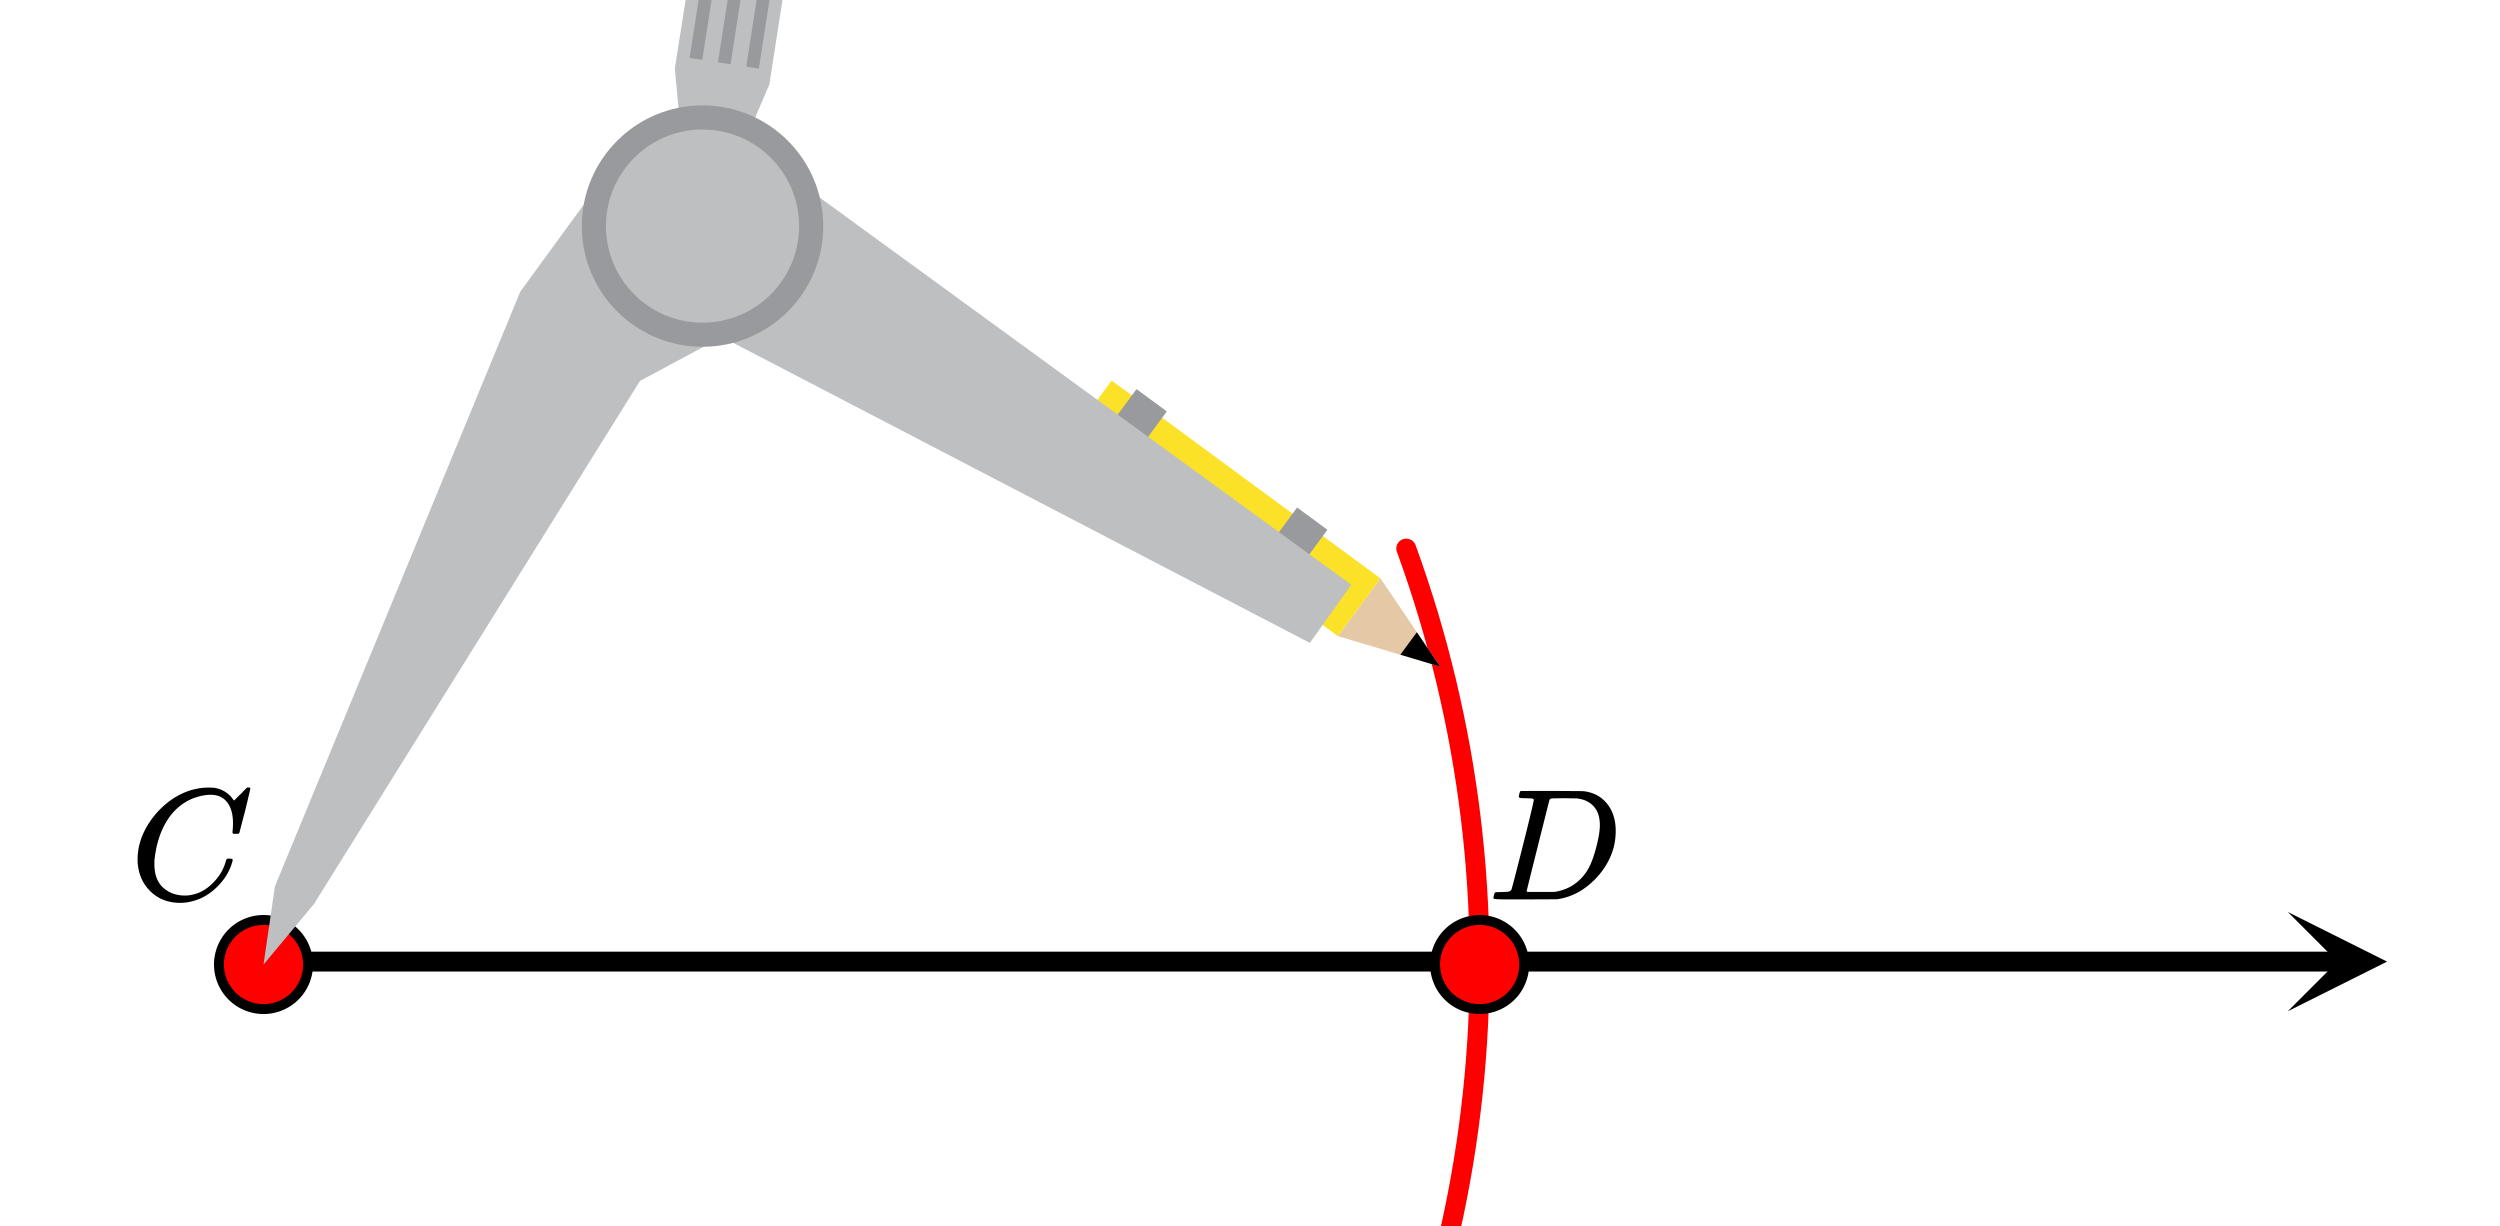
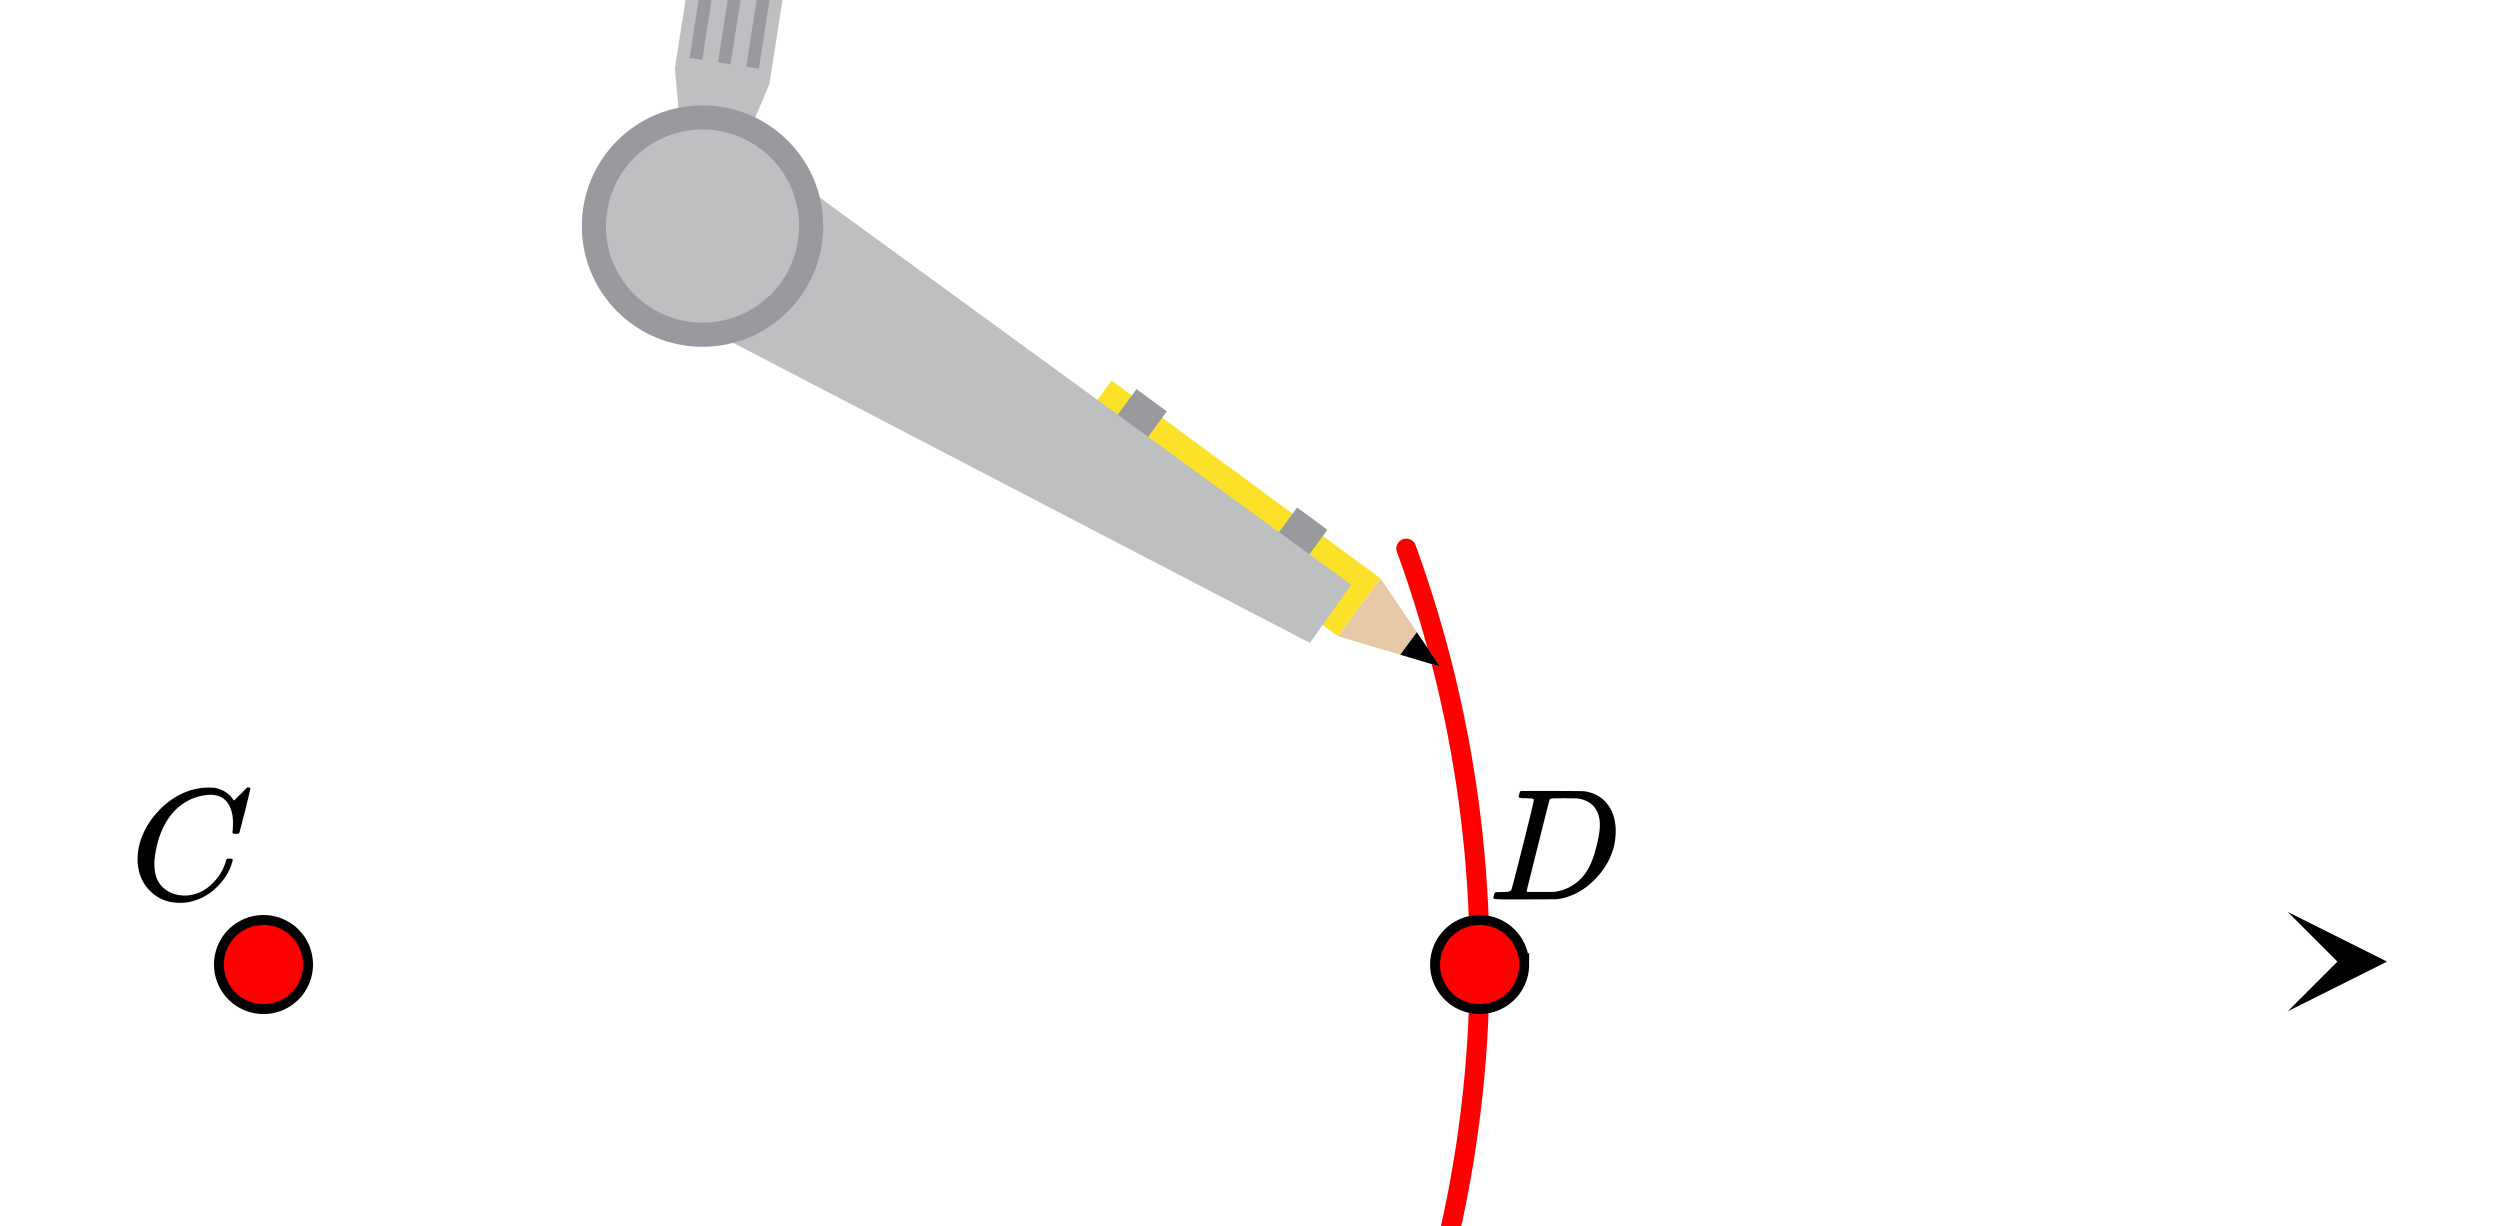
<svg xmlns="http://www.w3.org/2000/svg" width="282.359" height="138.5" viewBox="0 0 282 139">
  <defs>
    <clipPath id="a">
      <path d="M258.637 103.375H270V115h-11.363zm0 0" />
    </clipPath>
  </defs>
  <path fill="#fff" d="M0 0h282v139H0z" />
  <path d="M157.652 156.102l.66-1.852 1.06.379-1.063-.363.629-1.86 1.066.364-1.07-.348.605-1.867 1.07.343-1.074-.332.578-1.875 1.075.332-1.079-.316.551-1.887 1.082.317-1.086-.301.528-1.89 1.082.3-1.086-.285.496-1.902 1.09.289-1.094-.274.473-1.906 1.09.27-1.094-.254.441-1.91 1.098.253-1.102-.238.418-1.922 1.098.238-1.102-.222.39-1.926 1.102.223-1.105-.207.363-1.93 1.106.207-1.11-.191.332-1.934 1.11.191-1.11-.175.305-1.942 1.113.176-1.113-.16.277-1.942 1.114.16-1.118-.144.254-1.95 1.114.145-1.118-.129.223-1.949 1.121.125-1.12-.11.194-1.956 1.121.113-1.12-.098.167-1.953 1.121.094-1.125-.078.141-1.961 1.121.082-1.12-.066.108-1.961 1.125.066-1.125-.05.086-1.962 1.121.047-1.12-.031.054-1.96 1.125.03-1.125-.015.027-1.965 1.125.016h-1.125v-1.965h1.125l-1.125.015-.027-1.96 1.125-.016-1.125.031-.055-1.965 1.121-.031-1.12.047-.087-1.961 1.125-.047-1.125.062-.109-1.96 1.121-.063-1.12.078-.142-1.957 1.125-.082-1.12.098-.169-1.957 1.121-.098-1.12.113-.196-1.953 1.121-.113-1.12.129-.224-1.953 1.118-.13-1.114.145-.254-1.945 1.118-.145-1.114.16-.277-1.945 1.113-.16-1.113.176-.305-1.941 1.11-.176-1.11.191-.332-1.933 1.11-.192-1.106.207-.363-1.93 1.105-.207-1.101.223-.39-1.926 1.1-.222-1.097.238-.418-1.918 1.102-.238-1.098.254-.441-1.914 1.093-.254-1.09.27-.472-1.907 1.094-.27-1.09.286-.496-1.903 1.086-.285-1.082.3-.528-1.89 1.086-.3-1.082.316-.55-1.887 1.077-.316-1.074.332-.578-1.875 1.074-.332-1.07.347-.605-1.87 1.07-.344-1.066.359-.63-1.86 1.063-.359-1.059.375-.66-1.847a1.126 1.126 0 0 1 2.121-.758l.66 1.851c0 .004.005.012.005.016l.632 1.86c0 .003.004.011.004.015l.606 1.867c.004.004.004.012.004.016l.582 1.879c0 .004 0 .007.004.011l.55 1.887.004.016.528 1.89c0 .008 0 .012.003.016l.497 1.902c.003.004.003.008.003.016l.473 1.906c0 .004.004.008.004.016l.441 1.914c.004.004.004.008.004.012v.003l.418 1.918.004.016.387 1.926c.004.004.004.008.004.015l.363 1.93c0 .004 0 .012.004.016l.332 1.933c0 .008.004.012.004.016l.305 1.941.004.016.277 1.945.004.016.25 1.95c0 .003 0 .007.004.015l.222 1.949v.016l.196 1.957c0 .004.004.007.004.015l.168 1.957v.016l.14 1.957v.016l.113 1.96v.016l.083 1.965v.016l.058 1.96v.016l.027 1.965v1.996l-.027 1.965v.016l-.059 1.964v.016l-.082 1.961v.016l-.113 1.96v.016l-.14 1.961v.016l-.168 1.957c0 .004-.004.011-.004.015l-.196 1.954v.015l-.222 1.953c-.004.004-.004.008-.004.016l-.25 1.945c0 .008-.004.012-.004.016l-.277 1.945c0 .008-.004.012-.004.016l-.305 1.941-.004.016-.332 1.933c-.004.008-.004.012-.004.016l-.363 1.934c0 .004 0 .007-.004.015l-.387 1.922c0 .008-.004.012-.004.016l-.418 1.922c0 .004 0 .011-.004.015l-.441 1.914c0 .004-.004.008-.004.016l-.473 1.906c0 .004 0 .008-.003.016l-.497 1.898c-.003.004-.003.012-.003.016l-.528 1.89c0 .008-.004.012-.004.016l-.55 1.887c-.004.004-.004.012-.004.015l-.582 1.875c0 .008 0 .012-.004.016l-.606 1.867c0 .008-.004.012-.004.016l-.632 1.86c0 .007-.004.011-.004.015l-.66 1.851a1.126 1.126 0 0 1-2.122-.753zm0 0M30 100l28-67M58 33l10-13M68 20l11 6M79 26l6 10M85 36l-13 7M72 43l-37 59M35 102l-6 7M29 109l1-9M77 15l-1-7M76 8l3-18M89-9l-2 19M87 10l-3 5M84 15l-5 11M79 26l-2-11M81-10L79 7M77 7l3-17M85-9L82 7M81 7l2-16M88-9L85 8M84 8l2-17M156 66l-5 6M151 72l-31-22M120 50l5-7M125 43l31 23M163 76l-12-4M151 72l5-6M156 66l7 10M163 76l-5-2M158 74l2-2M160 72l3 4M132 47l-3 4M129 51l-4-3M125 48l3-4M128 44l4 3M150 60l-3 4M147 64l-4-2M143 62l3-4M146 58l4 2M84 17l68 49M152 66l-4 7M148 73L78 36M78 36l1-10M79 26l5-9" fill="red" />
-   <path d="M29 107.875h235.375v2.25H29zm0 0" />
  <g clip-path="url(#a)">
    <path d="M258.637 103.375l11.25 5.625-11.25 5.625 5.625-5.625zm0 0" />
  </g>
  <path d="M34.227 109.332a5.045 5.045 0 0 1-5.047 5.047 5.048 5.048 0 1 1 0-10.098 5.048 5.048 0 0 1 5.047 5.051zm0 0M172.078 109.332a5.048 5.048 0 0 1-5.05 5.047 5.048 5.048 0 1 1 0-10.098c2.788 0 5.05 2.262 5.05 5.051zm0 0" fill="red" stroke-width="1.125" stroke="#000" />
-   <path d="M29.18 109.332l1.293-8.86 27.82-67.425L68.02 19.71l10.921 5.918 6.153 10.445-13.242 7.106-36.938 59.27zm0 0" fill="#bdbfc1" />
  <path d="M78.941 25.629l-2.425-10.176-.711-7.691 2.82-17.957L89.328-8.52 86.52 9.562l-2.5 5.86zm0 0" fill="#bdbfc1" />
  <path d="M77.477 6.566L80.05-9.977l1.437.223L78.914 6.79zm0 0M80.691 7.066l2.575-16.543 1.425.23-2.574 16.532zm0 0M83.898 7.563l2.57-16.532 1.427.219-2.57 16.535zm0 0" fill="#989a9d" />
  <path d="M125.316 43.137l30.473 22.422-4.812 6.554-30.485-22.441zm0 0" fill="#fce129" />
  <path d="M155.79 65.559l6.757 10-11.57-3.446zm0 0" fill="#e5c8a5" />
  <path d="M159.914 71.664l2.633 3.895-4.508-1.348zm0 0" />
  <path d="M128.137 44.105l3.433 2.532-3.062 4.168-3.563-2.364zm0 0M146.34 57.523l3.437 2.532-3.066 4.164-3.559-2.36zm0 0" fill="#989a9d" />
  <path d="M78.941 25.629l5.555-8.867 67.977 49.52-4.688 6.593L77.75 36.43zm0 0" fill="#bdbfc1" />
  <path d="M92.625 25.629c0 7.555-6.125 13.68-13.684 13.68-7.554 0-13.68-6.125-13.68-13.68s6.126-13.684 13.68-13.684c7.559 0 13.684 6.13 13.684 13.684zm0 0" fill="#989a9d" />
  <path d="M89.89 25.629c0 6.047-4.902 10.945-10.949 10.945-6.043 0-10.945-4.898-10.945-10.945 0-6.047 4.902-10.95 10.945-10.95 6.047 0 10.95 4.903 10.95 10.95zm0 0" fill="#bdbfc1" />
  <path d="M25.719 93.293c0-1-.219-1.781-.657-2.352-.437-.566-1.062-.851-1.875-.851-.636 0-1.328.148-2.078.437-1.293.555-2.308 1.485-3.047 2.797-.656 1.168-1.066 2.54-1.234 4.11a5.12 5.12 0 0 0-.015.515c0 1.375.453 2.36 1.359 2.953.582.407 1.293.61 2.125.61.457 0 .957-.098 1.5-.297.707-.29 1.351-.766 1.93-1.43.578-.66.972-1.383 1.18-2.164.05-.156.093-.242.124-.266.032-.02.125-.03.282-.03.25 0 .375.046.375.14 0 .023-.012.086-.032.187-.293 1.063-.87 2.024-1.734 2.875-.863.856-1.84 1.407-2.922 1.657a5.074 5.074 0 0 1-1.25.156c-1.238 0-2.277-.352-3.117-1.063a4.682 4.682 0 0 1-1.602-2.687 5.16 5.16 0 0 1-.125-1.172c0-1.445.45-2.848 1.344-4.203a9.67 9.67 0 0 1 2-2.195 8.192 8.192 0 0 1 2.625-1.43c.707-.207 1.36-.313 1.953-.313.426 0 .676.008.75.016.719.117 1.324.418 1.813.906.03.024.082.078.156.172.074.094.137.18.187.25.051.074.082.11.094.11.043 0 .203-.157.485-.47a6.756 6.756 0 0 0 .562-.546c.094-.102.152-.164.172-.188l.281-.265h.11c.167 0 .25.043.25.125 0 .043-.192.867-.579 2.468a397.947 397.947 0 0 0-.656 2.516c-.02.063-.05.102-.086.117-.035.016-.144.024-.32.024h-.297a.62.62 0 0 1-.086-.117 2.807 2.807 0 0 1 .023-.32c.02-.24.032-.5.032-.782zm0 0M173.172 90.637c0-.008-.008-.024-.024-.04-.015-.015-.035-.023-.054-.03a.26.26 0 0 1-.07-.032.333.333 0 0 0-.11-.031c-.047-.004-.09-.008-.125-.008h-.14c-.06 0-.11 0-.157-.008a2.047 2.047 0 0 0-.172-.008h-.18c-.406 0-.628-.039-.671-.125-.012-.039.004-.144.047-.312.05-.227.105-.352.156-.375.02-.008 1.215-.016 3.578-.016 2.012.012 3.137.02 3.375.024.238.008.48.039.719.101.949.22 1.703.72 2.265 1.5.563.782.844 1.75.844 2.907 0 .605-.066 1.195-.203 1.765-.344 1.356-1.047 2.586-2.11 3.688-1.218 1.25-2.597 2.008-4.14 2.265l-.25.032-3.5.015h-2c-1.074 0-1.613-.031-1.625-.094v-.015a.472.472 0 0 1-.031-.094c0-.02.015-.101.047-.25.05-.187.101-.297.148-.328.047-.031.184-.047.414-.047.324 0 .684-.016 1.078-.047.168-.039.281-.113.344-.219.043-.05.477-1.718 1.305-5.007.828-3.285 1.242-5.024 1.242-5.211zm7.484 2.875c0-.895-.234-1.602-.703-2.117-.469-.516-1.121-.813-1.953-.899h-.258c-.14 0-.316 0-.531-.008-.215-.004-.41-.008-.586-.008s-.371.004-.586.008c-.215.008-.39.008-.531.008h-.227c-.156.012-.265.063-.328.156-.02.055-.457 1.785-1.312 5.196-.856 3.414-1.282 5.132-1.282 5.164 0 .054.067.082.203.086.137.007.594.007 1.375.007.981 0 1.528-.003 1.641-.015 1.145-.188 2.11-.672 2.89-1.453a5.44 5.44 0 0 0 1.055-1.508c.278-.578.536-1.34.774-2.29.238-.944.36-1.722.36-2.327zm0 0" />
</svg>